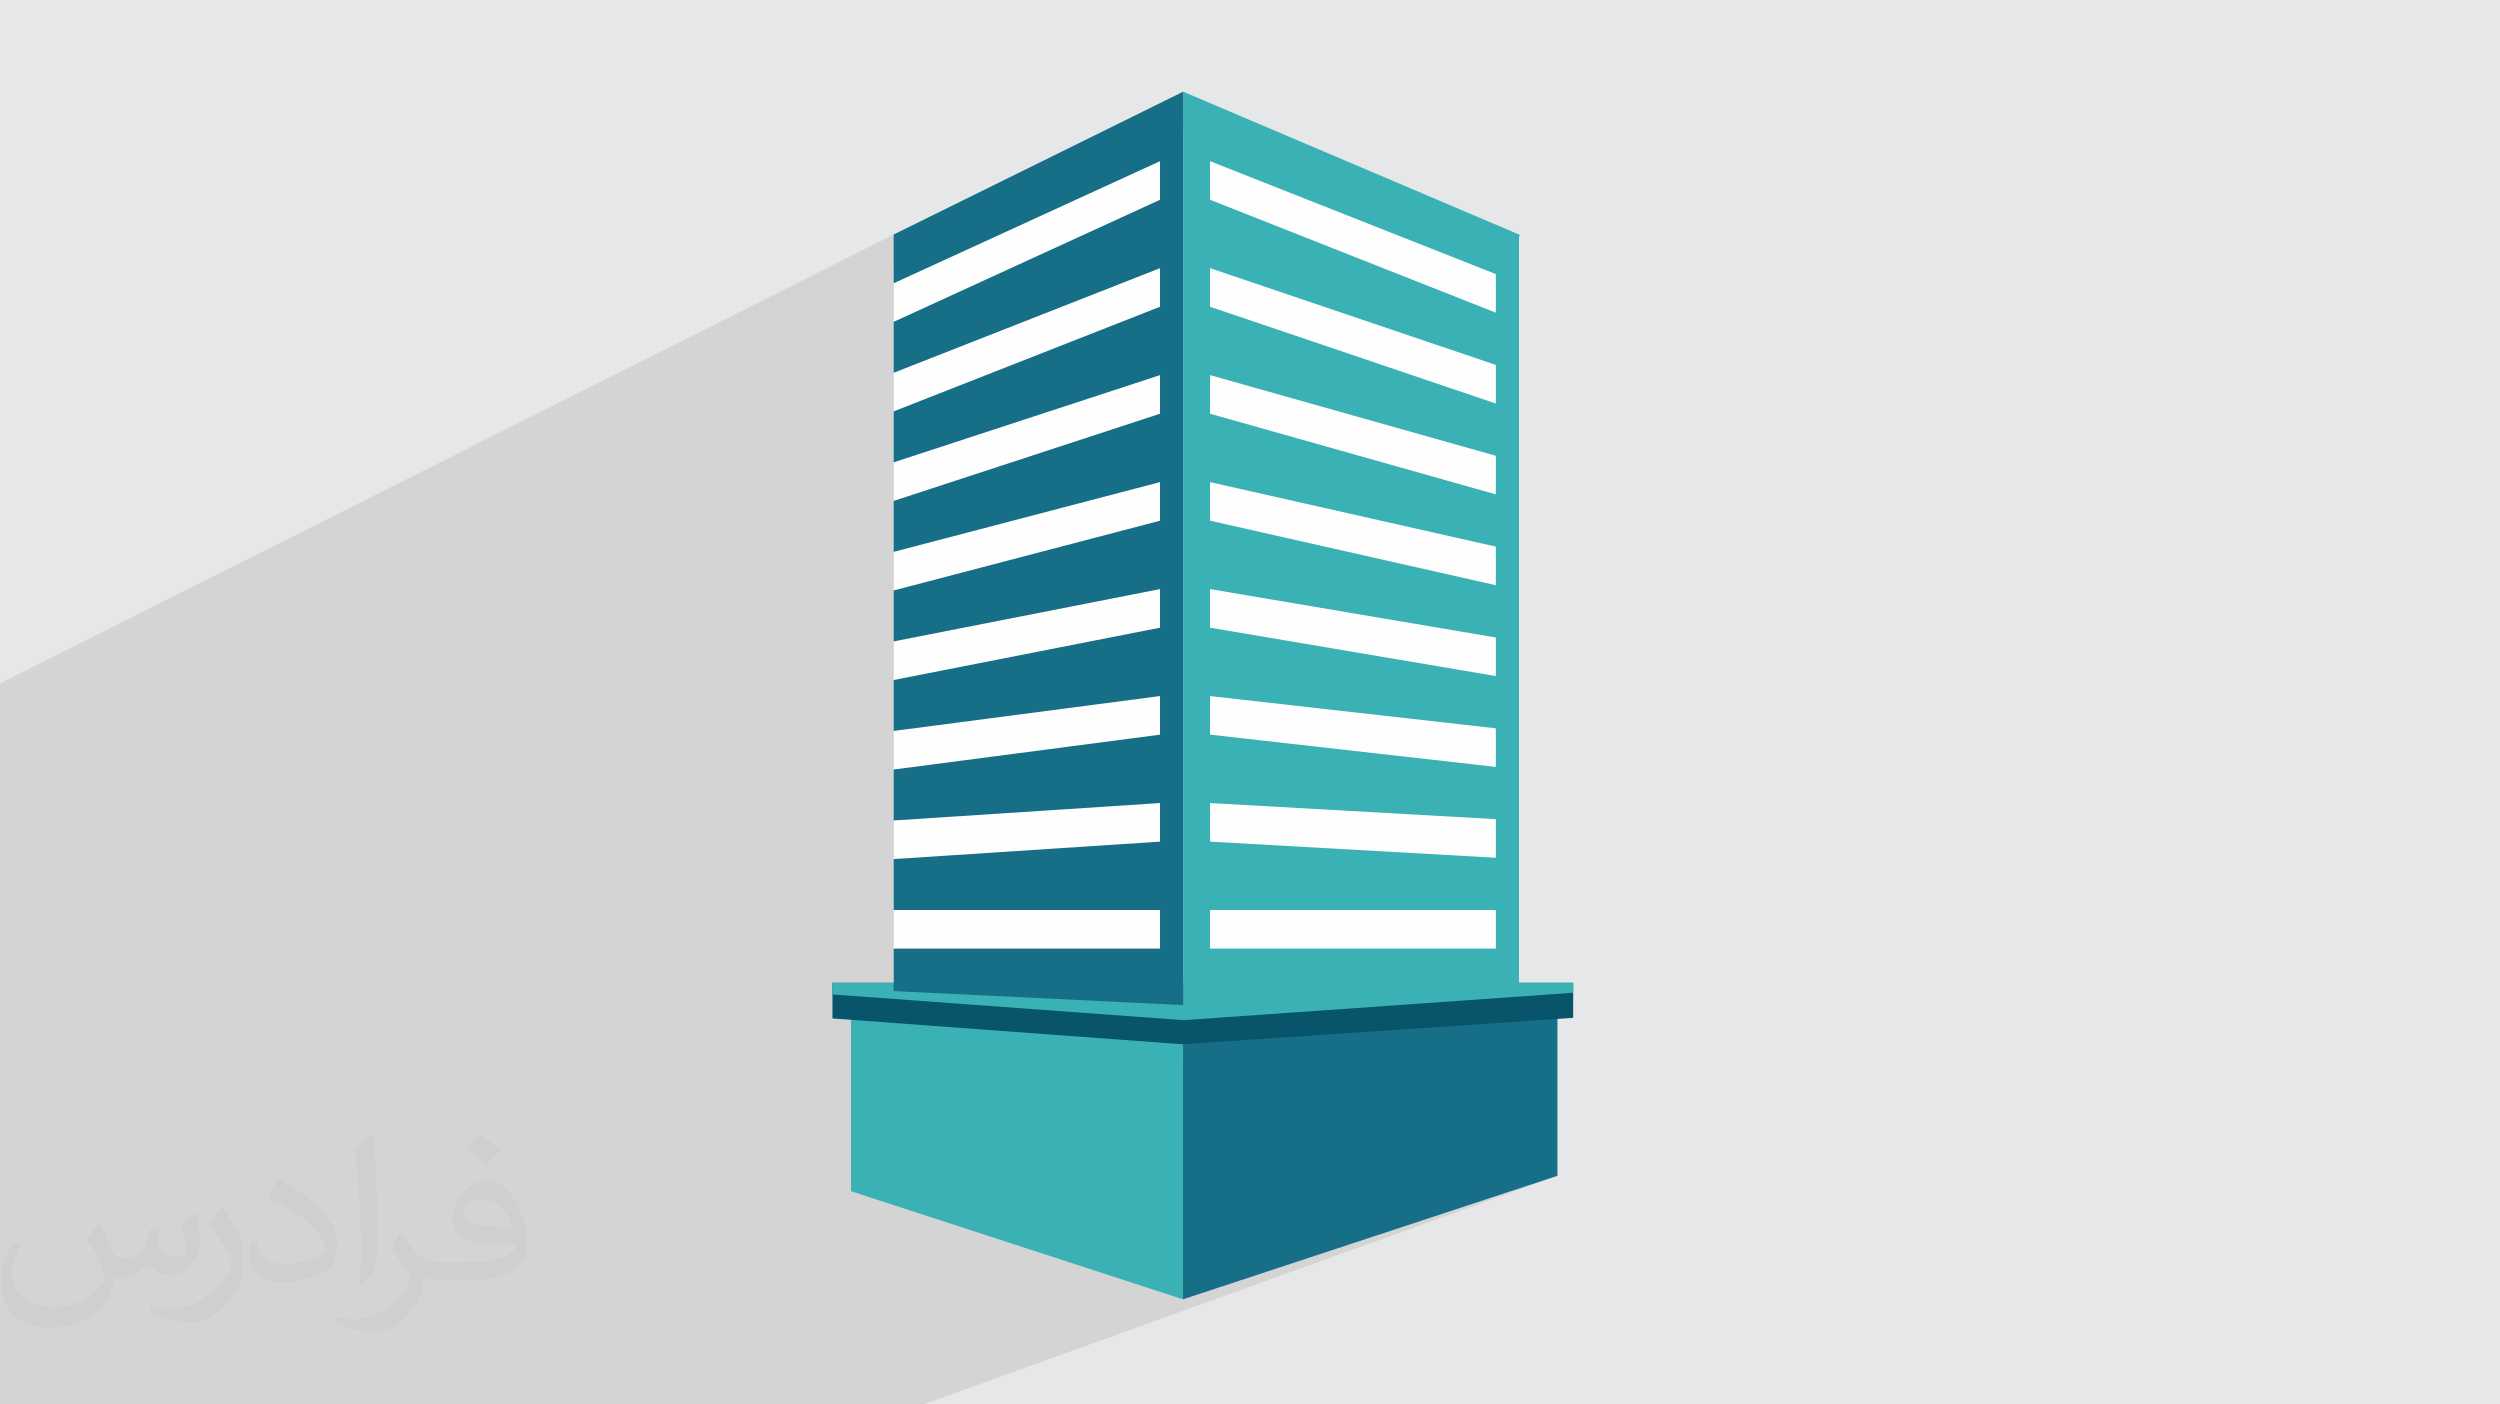
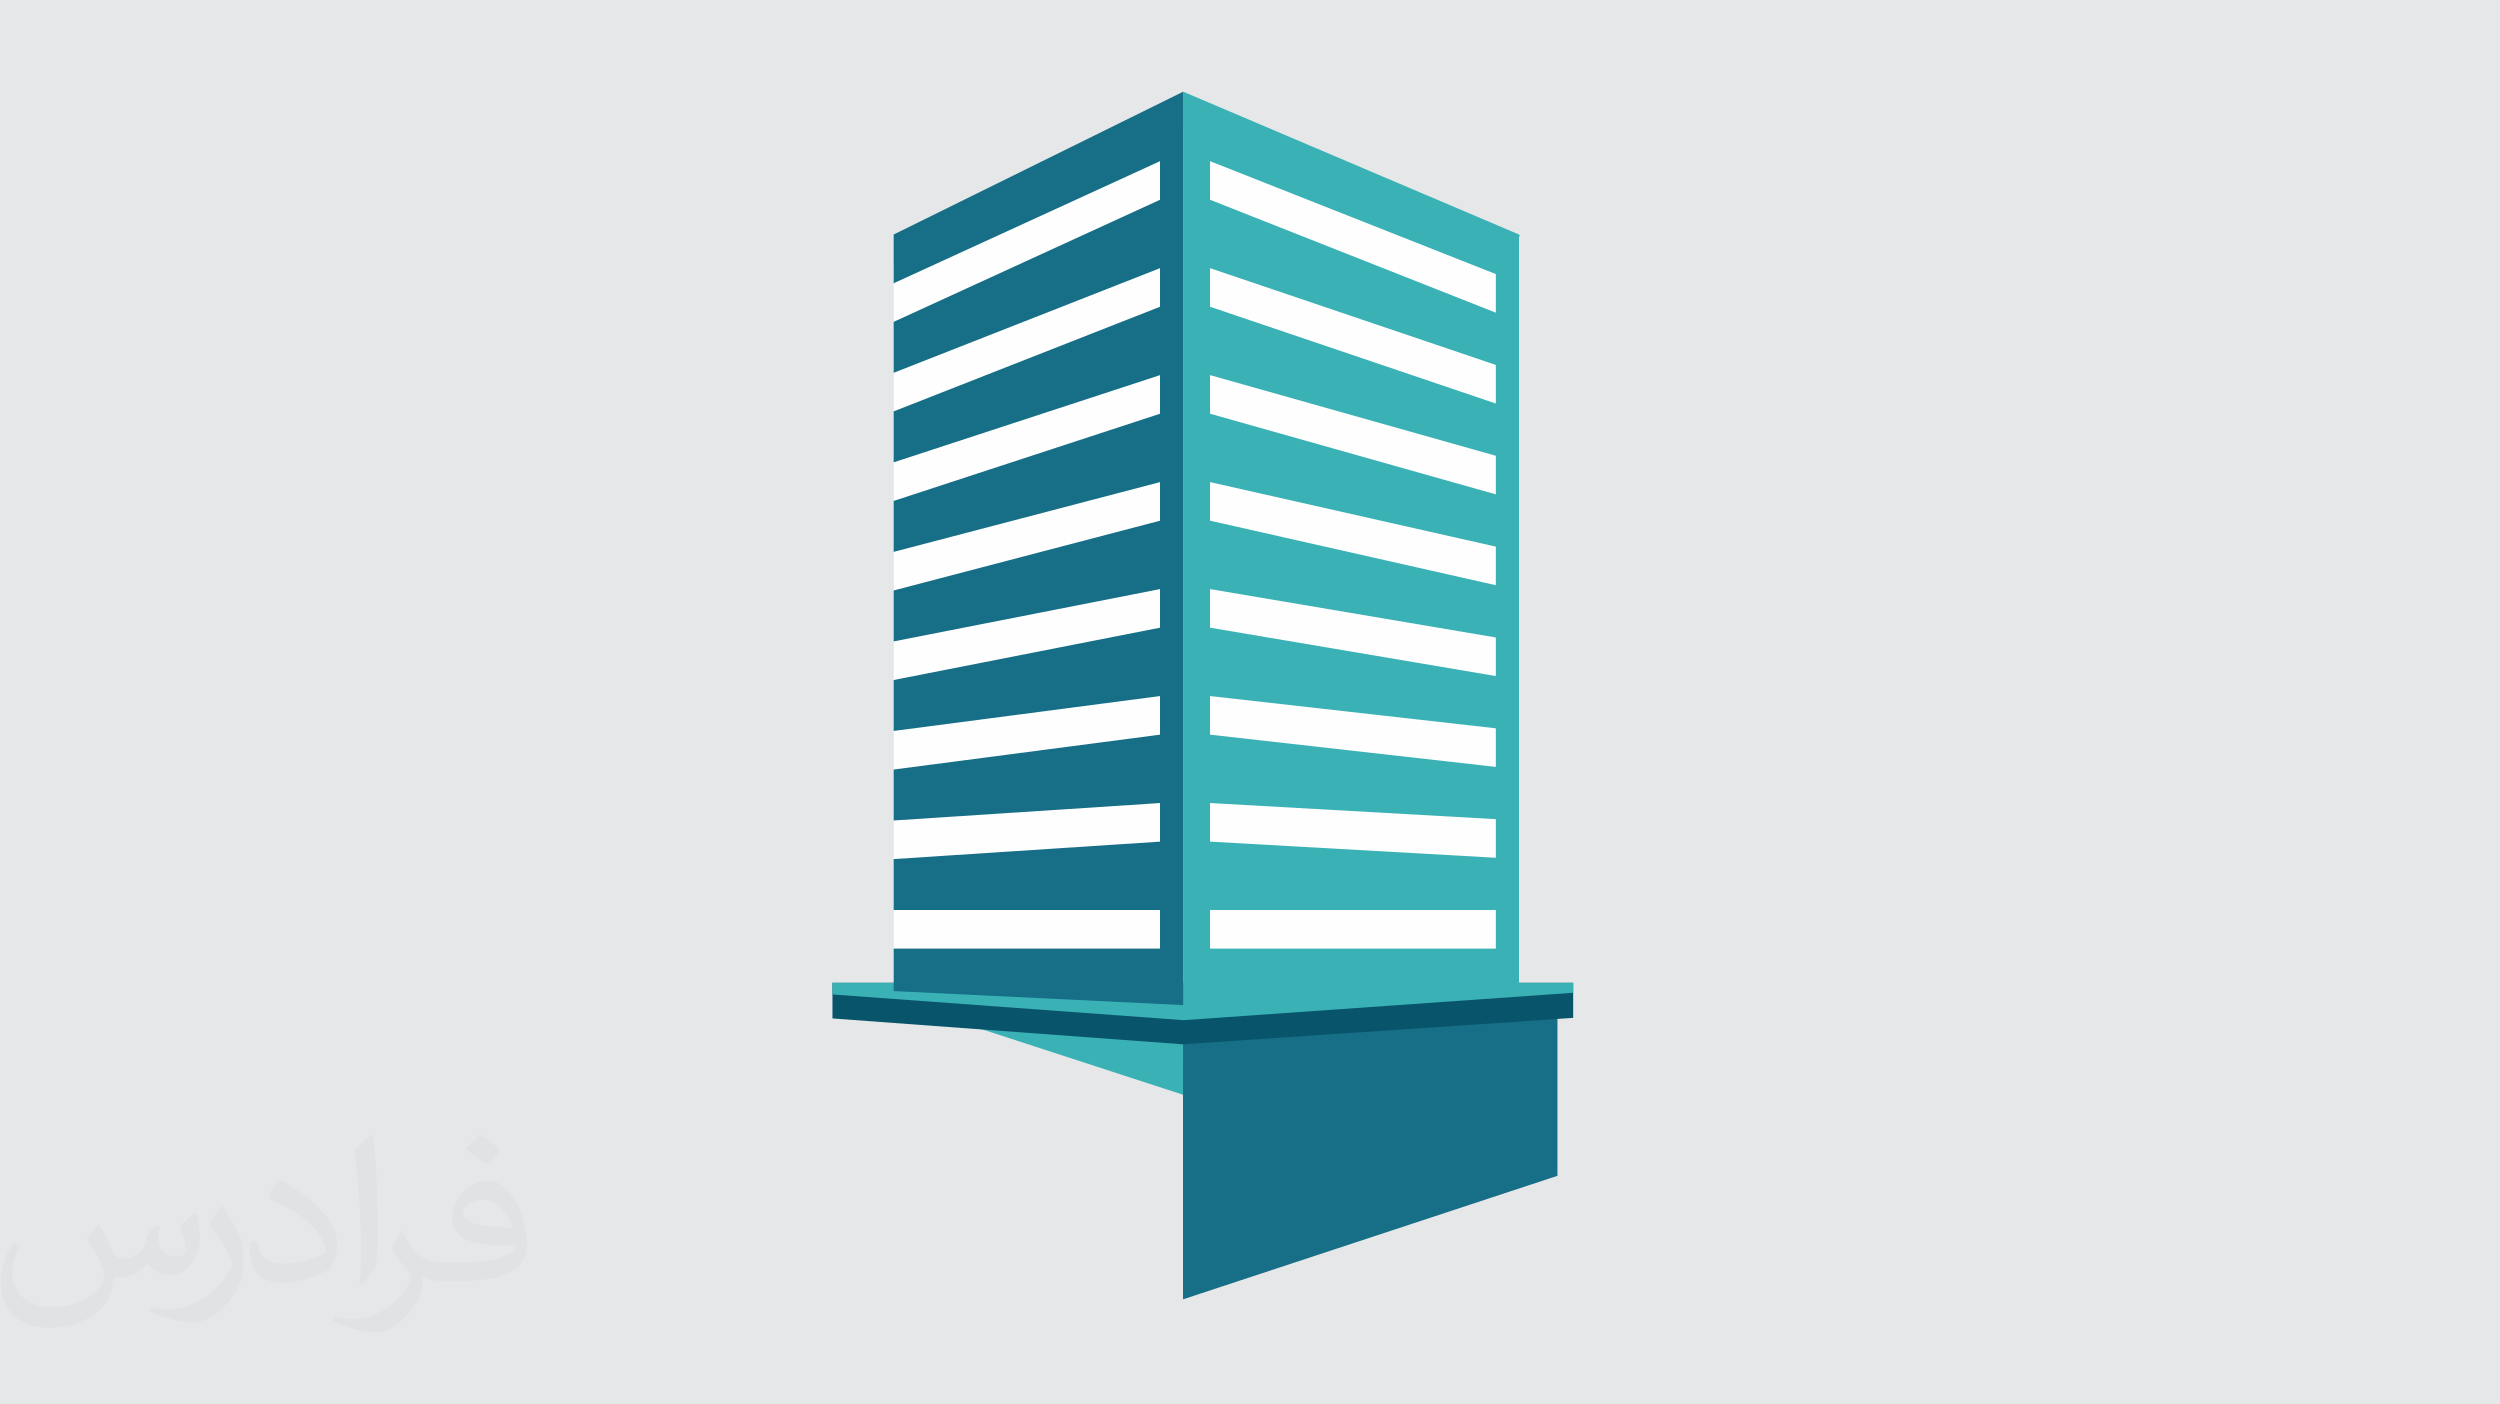
<svg xmlns="http://www.w3.org/2000/svg" xml:space="preserve" width="94.192mm" height="52.917mm" version="1.1" style="shape-rendering:geometricPrecision; text-rendering:geometricPrecision; image-rendering:optimizeQuality; fill-rule:evenodd; clip-rule:evenodd" viewBox="0 0 9788.71 5499.27">
  <defs>
    <style type="text/css">
   
    .fil3 {fill:#FEFEFE}
    .fil0 {fill:#E6E7E8}
    .fil6 {fill:#08556B;fill-rule:nonzero}
    .fil4 {fill:#166E87;fill-rule:nonzero}
    .fil5 {fill:#3AB1B5;fill-rule:nonzero}
    .fil2 {fill:#373435;fill-opacity:0.031}
    .fil1 {fill:#373435;fill-opacity:0.102}
   
  </style>
  </defs>
  <g id="Layer_x0020_1">
    <polygon class="fil0" points="-0,0 9788.71,0 9788.71,5499.27 -0,5499.27 " />
-     <path class="fil1" d="M5092.52 3315.41l287.19 -303.65 -190.53 -84.28 -0.94 -0.1 191.47 -271.32 -116.28 -109.39 -0.76 -0.14 117.04 -246.17 -56.9 -129.49 -0.63 -0.15 534.75 -234.97 -485.53 -137.02 -0.53 -0.16 486.06 -218.52 -445.04 -150.72 -0.46 -0.16 445.5 -204.82 -305.82 -120.83 396.5 -185.29 -396.5 185.29 -813.2 -321.32 0 -151.14 -45.51 22.42 0 -201.84 -59.68 29.75 0 -122.37 -1133.53 569.14 0 -9.92 -3499.18 1757.98 0 8.85 0 101 0 4.57 0 55.89 0 34.47 0 83.44 0 17 0 30.29 0 82.68 0 65.07 0 83.84 0 51.08 0 30.27 0 49.38 0 80.59 0 17.79 0 133.2 0 1.71 0 77.54 0 12.66 0 38.83 0 49.03 0 29.46 0 102.24 0 3.2 0 47.66 0 77.14 0 53.25 0 0.33 0 76.39 0 38.13 0 20.05 0 97.01 0 75.05 0 5.99 0 49.7 0 48.31 0 25.99 0 10.91 0 146.38 0 31.67 0 41.29 0 39.88 0 17.9 0 35.85 0 36.34 0 141.7 0 17.7 0 46.62 0 24.23 0 46.36 0 13.51 0 17.05 0 40.73 0 0.32 0 11.99 0 49.52 0 15.28 0 7.67 0 69.44 0 19.58 0 68.77 0 13.28 120.59 0 170.13 0 197.06 0 35.98 0 160.68 0 133.4 0 210.27 0 160.36 0 74.21 0 81.24 0 56.22 0 278.92 0 39.63 0 201.84 0 229.11 0 1344.65 0 120.6 0 2413.9 -870.45 92.01 870.45 -92.01 -870.45 45.12 -16.27 153.44 886.73 -153.44 -886.73 24.22 -8.73 -24.34 8.03 -96.48 -557.55 -8.91 3.36 60.16 569.11 45.23 -14.91 -96.48 -557.55 -370.26 -31.48 29.76 -11.23 18.78 -7.1 26.91 -10.15 -28.02 1.89 -19.78 1.34 -31.5 2.13 -112.78 7.63 -6.21 -35.9 -2.96 1.12 3.71 35.14 5.47 -0.36 -6.21 -35.9 107.49 -40.87 31.16 -11.86 20.21 -7.68 39.43 -15 -41.05 2.89 -21.34 1.5 -33.04 2.33 -112.36 7.9 -95.02 -898.89 95.02 898.89 -1.01 0.07 -3.67 -21.18 -68.59 26.26 72.26 -5.08 -3.67 -21.18 0.34 -0.12 -0.35 0.01 -2.79 -16.08 -47.42 18.18 50.21 -2.1 -2.79 -16.08 3.15 -1.21 -3.2 0.86 -87.49 -505.55 87.49 505.55 -72.57 19.57 -28.08 12.23 13.16 -181.64 -406.27 -8.9 -8.67 0 414.93 -346.81 -279.25 -51.6 -7.94 -0.45zm-460.4 1772.05l0 -525.33 1336.3 -504.46 60.16 569.11 -1396.46 460.69zm735.95 -1071.86l113.19 -43.05 3.71 35.14 -116.9 7.91zm11.64 -1003.85l-287.19 303.65m855.09 -2397.18l1004.92 4581.05 -1004.92 -4581.05zm-536.18 510.94l445.5 -204.82 825.23 4274.93 -825.23 -4274.93m-486.06 574.22l486.06 -218.52 729.66 3919.23 -729.66 -3919.23m-534.75 590.67l534.75 -234.97 -215.46 1963.18m1.62 12.11l11.41 85.21m1.11 8.26l640.04 1206.88 43.25 287.9 -43.25 -287.9 38.56 287.9 -38.56 -287.9 -658.82 -1199.79m-2.11 -14.02l-11.85 -78.87m-2.74 -18.29l-240.42 -1600.07 240.42 1600.07m2.74 18.29l11.85 78.87m2.11 14.02l658.82 1199.79 -640.04 -1206.88m-1.11 -8.26l-11.41 -85.21m-1.62 -12.11l215.46 -1963.18m-594.25 610.78l117.04 -246.17m0 1067.11l-414.93 346.81m223.47 -786.9l191.47 -271.32 207.38 1246.7m4.62 27.82l11.5 69.14m3.85 23.12l724.28 1476.45 -724.28 -1476.45m-3.85 -23.12l-11.5 -69.14m-4.62 -27.82l-207.38 -1246.7" />
    <path class="fil2" d="M387.69 4792.34c18.69,28.32 30.8,55.54 42.63,85.79 8.79,17.6 13.46,50.05 54.72,50.05 12.09,0 29.43,-3.56 44.82,-12.09 17.31,-9.08 30.51,-22.83 37.4,-43.71l16.49 -55.54 40.15 -19.8 2.74 2.74c-5.49,20.91 -6.86,40.97 -6.86,56.65 0,46.45 40.15,64.07 72.04,64.07 18.69,0 35.48,-9.08 35.48,-26.14 0,-21.99 -9.34,-59.39 -21.46,-92.94 18.69,-18.69 37.4,-37.4 58.84,-52.53l3.29 1.66c9.34,39.59 14.57,78.64 14.57,104.77 0,25.58 -11.28,53.91 -20.62,72.33 -19.25,36.29 -53.34,65.17 -94.58,65.17 -31.33,0 -66.25,-15.68 -90.2,-44.82l-1.37 0c-22.54,28.06 -57.47,53.34 -113.3,53.34l-17.31 0c-2.74,36.85 -10.71,62.96 -22.83,86.34 -33.26,64.88 -131.98,110.81 -224.92,110.81 -129.24,0 -194.12,-74.51 -194.12,-173.77 0,-61.31 20.06,-118.23 50.87,-158.64l25.28 10.45c-19.25,36.85 -32.17,71.48 -32.17,105.59 0,92.94 75.63,137.21 162.79,137.21 80.85,0 180.92,-51.42 199.09,-111.07 -6.86,-65.17 -31.33,-95.68 -68.73,-155.07 11.28,-19.8 25.85,-39.59 44,-60.76l3.29 0 0 0 0 0 -0.02 -0.09zm1490.58 -349.75c27.22,17.05 53.91,37.11 80.01,60.21 -14.57,20.62 -32.74,39.34 -55.28,55.83 -26.14,-21.17 -52.24,-39.34 -78.93,-58.57 18.13,-20.35 36.03,-39.85 54.16,-57.47l0 0 0 0 0 0 0 0 0 0 0.03 0zm14.02 254.07c-44,0 -80.01,28.88 -80.01,50.31 0,45.93 87.98,60.21 193.3,59.65 -13.2,-53.91 -59.39,-109.99 -113.3,-109.99l0.01 0.03zm-98.73 245.83c57.2,0 107.25,-1.66 145.44,-11.28 42.63,-10.71 78.64,-32.17 78.64,-47.01 0,-3.86 0,-8.52 -1.37,-12.38 -23.91,2.19 -51.42,2.19 -75.33,2.19 -77.53,0 -136.92,-17.6 -160.3,-61.05 -5.78,-12.09 -9.89,-25.58 -9.89,-40.97 0,-42.08 18.13,-83.05 50.05,-111.36 26.66,-23.36 56.09,-37.93 86.05,-37.93 54.16,0 97.32,43.45 127.58,111.93 16.49,37.4 27.77,80.56 27.77,135.02 0,36.29 -9.89,66.81 -32.44,89.35 -42.08,40.71 -119.61,56.09 -238.39,56.09l-53.91 0 0 0 -14.02 0c-29.43,0 -50.6,-5.23 -67.36,-18.13l-2.74 0c0.82,6.86 1.37,13.46 1.37,19.8 0,26.66 -8.79,60.76 -26.66,87.98 -52.79,78.37 -109.99,112.45 -159.49,112.45 -50.05,0 -111.36,-19.25 -166.64,-44.27l9.89 -19.25c17.87,7.42 42.63,12.38 76.71,12.38 89.35,0 206.77,-85.79 221.34,-169.65 -3.29,-6.86 -9.34,-15.94 -17.87,-25.58 -26.14,-31.07 -42.63,-56.91 -58.02,-84.13 13.2,-26.14 25.28,-47.01 36.56,-65.99l4.68 -0.55c38.22,77.82 72.85,122.35 150.12,122.35l12.09 0 0 0 56.09 0 0 0 0 0 0 0 0 0 0 0 0.09 0.01zm-387.16 82.22c6.6,-35.74 7.15,-75.88 7.15,-113.3l0 -55.54c0,-103.66 -13.2,-254.33 -23.91,-352.5 18.69,-20.06 44.82,-43.71 65.44,-59.65l6.05 1.66c14.02,123.46 17.31,266.45 17.31,398.69 0,34.66 -1.37,68.48 -4.68,93.21 -1.92,31.33 -20.06,54.99 -58.84,91.28l-8.52 -3.86zm-398.42 -163.61c1.92,48.68 25.85,86.9 109.44,86.9 51.97,0 95.95,-13.46 144.63,-36.56 8.79,-3.86 13.46,-9.08 13.46,-13.46 0,-30.51 -23.36,-70.93 -62.69,-107.78 -38.22,-34.66 -88.82,-65.17 -136.1,-85.53 -16.23,-6.86 -21.46,-14.02 -21.46,-20.91 0,-14.02 18.69,-43.45 34.11,-64.62l5.23 -0.55c54.16,28.32 114.67,70.4 159.49,117.12 40.71,43.16 65.99,86.9 65.99,134.47 0,35.19 -10.71,68.18 -28.06,98.99 -59.39,29.96 -122.64,52.79 -185.33,52.79 -76.16,0 -128.13,-35.74 -128.13,-119.61 0,-9.08 0,-23.09 3.29,-41.26l26.14 0 0 0 0 0 0 0 0 0 0 0 -0.02 0zm-137.77 -138.32l47.31 76.45c17.31,28.32 33.55,59.13 33.55,107.78l0 62.14c0,50.31 -32.17,104.21 -84.13,157.56 -40.71,36.03 -76.71,51.42 -109.99,51.42 -49.49,0 -106.14,-15.39 -171.58,-43.45l7.42 -19.25c20.62,5.49 44.53,10.16 73.96,10.16 94.05,-0.55 190.26,-69.29 234.26,-153.15 5.23,-9.63 7.15,-18.69 7.15,-25.02 0,-9.63 -5.23,-20.35 -9.34,-29.96 -23.91,-45.08 -50.6,-86.34 -80.01,-124.56 15.39,-24.2 30.8,-47.57 47.57,-70.67l3.86 0.55 0 0 0 0 0 0 0 0 0 0 -0.02 0.01z" />
    <g id="_1563177406448">
      <polygon class="fil3" points="4754.8,451.64 3499.58,1041.1 3499.58,3863.25 4754.8,4201.76 " />
      <polygon class="fil3" points="4692.39,451.64 5947.61,1041.1 5947.61,3863.25 4692.39,4201.76 " />
      <polygon class="fil4" points="4632.11,5087.47 6098.13,4603.83 6098.13,3863.25 4632.11,3863.25 " />
-       <path class="fil5" d="M4632.11 3863.25l-1299.78 0c0,45.34 0,801.03 0,801.03l1299.78 423.19 0 -1224.22z" />
+       <path class="fil5" d="M4632.11 3863.25l-1299.78 0l1299.78 423.19 0 -1224.22z" />
      <polygon class="fil6" points="3259.44,3848.14 3259.44,3987.71 4630.12,4088.89 6159.72,3985.45 6159.72,3848.14 " />
      <polygon class="fil5" points="3259.44,3848.14 3259.44,3893.78 4634.23,3994.44 6159.72,3887.14 6159.72,3848.14 " />
      <path class="fil5" d="M5856.92 3714.27l-1119.02 0 0 -151.14 1119.02 0 0 151.14zm0 -355.71l0 0 -1119.02 -63.16 0 -151.13 1119.02 63.16 0 151.13zm0 -355.7l0 0 -1119.02 -126.33 0 -151.13 1119.02 126.32 0 151.14zm0 -355.71l0 0 -1119.02 -189.48 0 -151.14 1119.02 189.49 0 151.13zm0 -355.7l0 0 -1119.02 -252.66 0 -151.13 1119.02 252.65 0 151.14zm0 -355.71l0 0 -1119.02 -315.81 0 -151.14 1119.02 315.82 0 151.13zm0 -355.7l0 0 -1119.02 -378.98 0 -151.14 1119.02 378.98 0 151.14zm0 -355.7l0 0 -1119.02 -442.15 0 -151.14 1119.02 442.15 0 151.14zm90.68 -306.12l0 0 -1314.89 -559.21 0 3576.45 1314.89 -54.95 0 -2953.86c3.7,-1.51 4.26,-4.17 0,-8.43z" />
      <polygon class="fil4" points="3499.17,918.24 3499.17,1109.04 4542.02,631.06 4542.02,782.2 3499.17,1260.18 3499.17,1459.62 4542.02,1049.94 4542.02,1201.07 3499.17,1610.76 3499.17,1810.21 4542.02,1468.8 4542.02,1619.94 3499.17,1961.35 3499.17,2160.8 4542.02,1887.68 4542.02,2038.8 3499.17,2311.93 3499.17,2511.38 4542.02,2306.54 4542.02,2457.67 3499.17,2662.52 3499.17,2861.97 4542.02,2725.41 4542.02,2876.54 3499.17,3013.1 3499.17,3212.55 4542.02,3144.28 4542.02,3295.4 3499.17,3363.69 3499.17,3563.14 4542.02,3563.14 4542.02,3714.27 3499.17,3714.27 3499.17,3880.52 4632.71,3935.48 4632.71,359.02 " />
    </g>
  </g>
</svg>